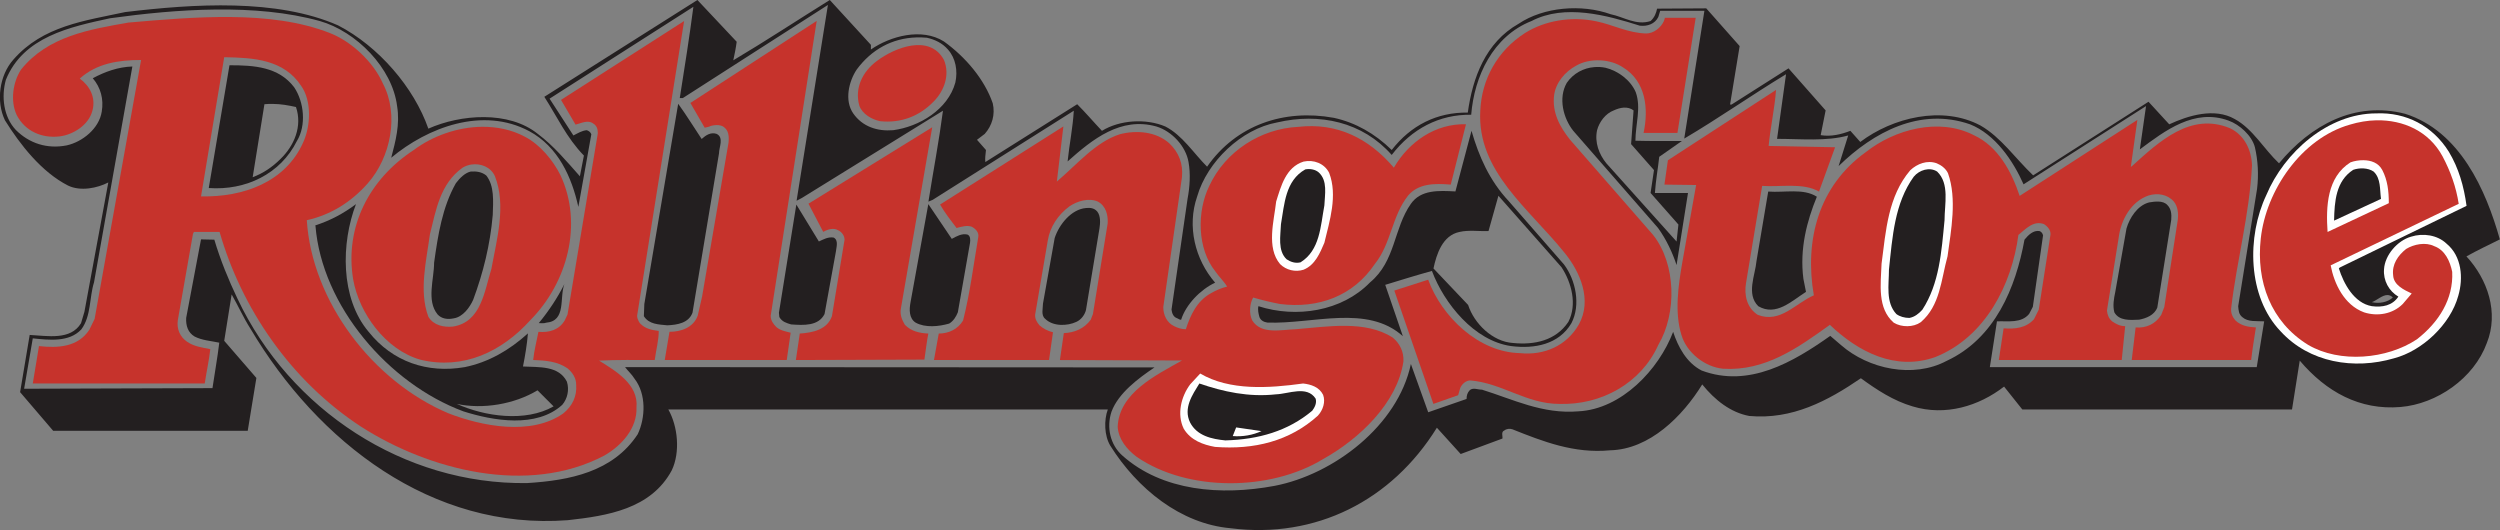
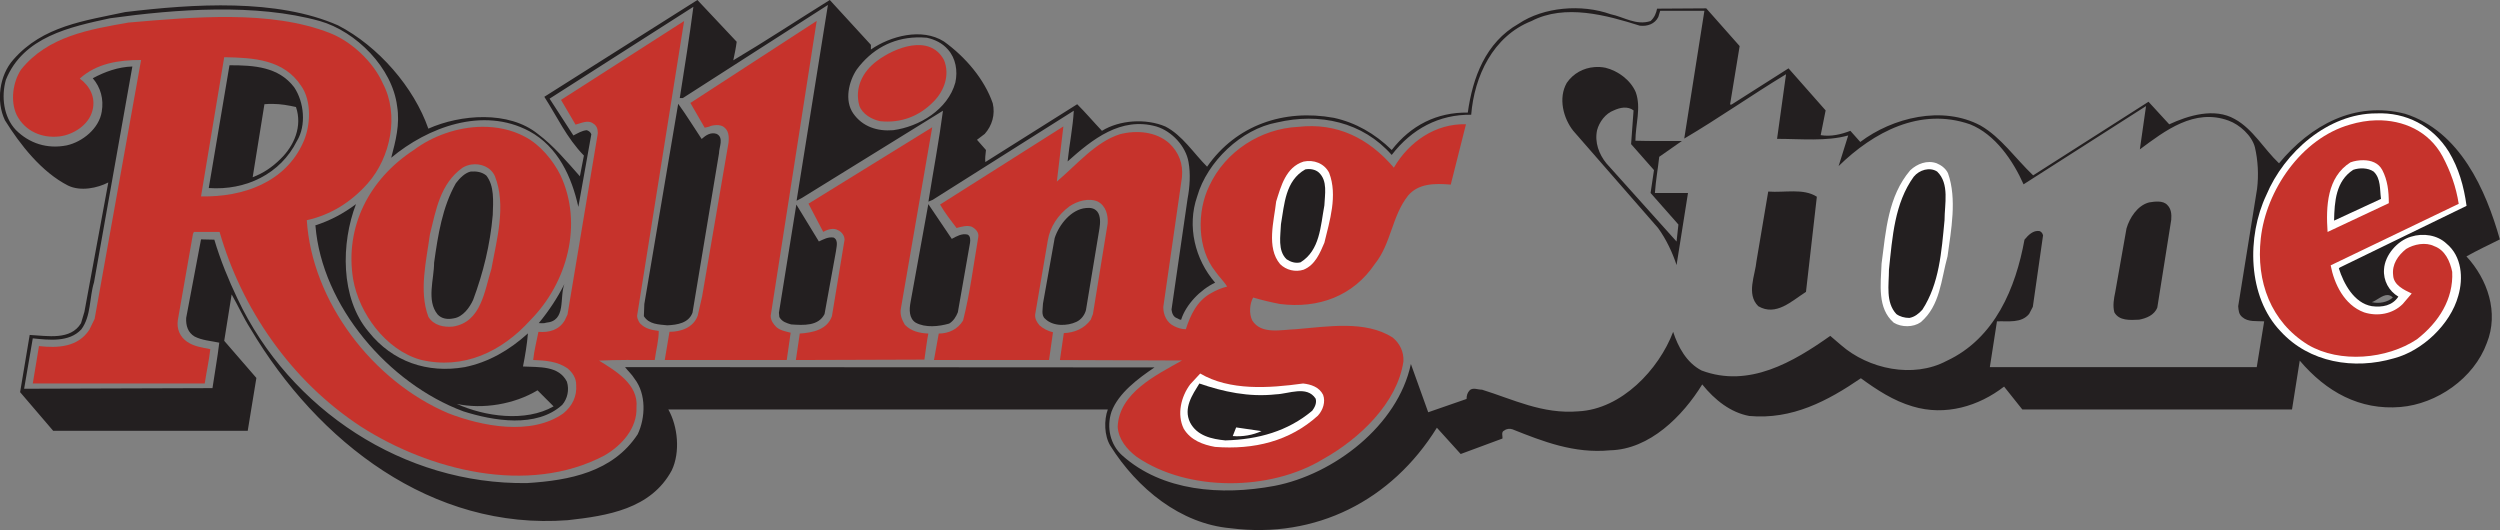
<svg xmlns="http://www.w3.org/2000/svg" version="1.0" width="1010.44" height="214.2" viewBox="0 0 252.61 53.55" id="svg2">
  <rect x="0" y="0" width="252.61" height="53.55" fill="#808080" stroke="none" />
  <defs>
    <clipPath id="clippath1">
-       <path d="M 0,738.453 L 0,792 L 252.609,792 L 252.609,738.453" id="path9" />
-     </clipPath>
+       </clipPath>
  </defs>
  <title id="title4">generated by pstoedit version:3.45 from c:/docume~1/mendaliv/locals~1/temp/gsviewa02908</title>
  <g transform="translate(-9.7083858e-5,-738.453)" style="fill:#231f20;fill-opacity:1;fill-rule:nonzero;stroke-width:0;stroke-linecap:butt;stroke-linejoin:miter;stroke-miterlimit:10" id="g13">
    <path d="M 70.469,0 L 55,9.781 C 56.273,11.754 57.246,13.922 59,15.719 L 58.594,17.812 C 57.277,16.323 55.926,14.714 54.344,13.531 C 51.406,11.16 46.527,11.551 43.281,13 C 41.832,8.832 38.238,4.668 34.156,2.562 C 27.969,-0.157 19.59,0.387 12.656,1.219 C 8.578,2.098 4.328,2.605 1.344,6.031 C -0.059,7.609 -0.422,10.227 0.5,12.156 C 2.035,14.617 4.199,17.387 6.875,18.75 C 8.145,19.364 9.844,19.003 10.938,18.438 L 10.938,18.469 L 8.531,31.5 L 8.188,32.656 C 7.133,34.409 4.801,33.934 3,33.844 L 2.031,39.625 L 5.375,43.531 L 25.031,43.531 L 25.906,38.188 L 22.656,34.438 L 23.406,29.75 C 24.062,30.891 24.609,32.125 25.312,33.219 C 32.113,44.676 43.637,53.613 57.375,52.562 C 61.367,52.121 65.769,51.437 67.875,47.531 C 68.754,45.691 68.496,43.086 67.531,41.375 L 111.938,41.375 C 111.543,42.43 111.573,44.023 112.188,45.031 C 114.909,49.378 119.297,52.934 124.344,53.375 C 132.945,54.469 140.621,50.59 145.188,43.219 L 147.594,45.875 L 151.812,44.312 C 151.858,44.094 151.649,43.633 152,43.5 C 152.219,43.325 152.548,43.285 152.812,43.375 C 155.883,44.597 159.048,45.852 162.688,45.5 C 166.68,45.414 170.027,42.051 172,38.844 C 173.274,40.426 174.864,41.679 176.75,42.031 C 181.094,42.426 184.695,40.5 188.031,38.219 C 189.652,39.402 191.317,40.492 193.25,41.062 C 196.582,42.071 199.953,41.035 202.5,39.062 L 204.344,41.375 L 231.594,41.375 L 232.375,36.438 C 235.051,39.593 238.438,41.473 242.562,41.125 C 246.207,40.817 249.965,38.254 251.281,34.656 C 252.508,31.586 251.368,28.234 249.219,25.906 C 250.317,25.292 251.45,24.758 252.594,24.188 C 251.188,19.188 248.558,13.254 243.031,11.5 C 237.941,10.184 233.485,12.641 230.281,16.5 C 228.746,15.055 227.656,13.042 225.812,12.031 C 223.75,10.847 221.075,11.684 219.188,12.562 L 217.094,10.281 L 205.438,17.719 C 203.637,16.008 202.188,13.87 200.125,12.688 C 196.266,10.624 191.219,11.887 187.969,14.344 L 186.969,13.219 C 186.047,13.571 185.023,13.831 183.969,13.656 C 184.144,12.824 184.293,11.992 184.469,11.156 L 180.719,6.906 L 174.969,10.562 L 174.812,10.562 L 175.781,4.656 L 172.406,0.844 L 167.438,0.875 C 167.351,1.313 167.176,1.773 166.781,2.125 C 165.332,2.605 164.067,1.704 162.75,1.438 C 159.813,0.388 155.98,0.695 153.438,2.406 C 150.101,4.297 148.797,7.864 148.312,11.375 C 145.2,11.332 142.559,12.656 140.625,15.156 C 138.914,13.488 136.972,12.386 134.781,11.906 C 129.734,10.984 124.91,12.633 121.969,16.844 C 120.609,15.484 119.461,13.656 117.75,12.781 C 115.773,11.945 113.141,12.121 111.344,13.219 C 110.509,12.34 109.68,11.363 108.844,10.531 L 99.562,16.375 C 99.519,16.024 99.578,15.597 99.625,15.156 L 98.719,14.125 L 99.5,13.531 C 100.246,12.695 100.575,11.579 100.312,10.438 C 99.48,8.024 97.57,5.766 95.375,4.188 C 93.137,2.781 89.973,3.641 88,5 L 88,4.531 L 83.844,0 C 80.598,2.02 77.344,4.164 74.094,6.094 C 74.227,5.48 74.352,4.879 74.438,4.219 L 70.469,0 z M 83.656,0.5 L 80.5,20.219 L 80.5,20.281 L 81.031,20 L 95.281,11.188 C 94.887,14.214 94.297,17.301 93.812,20.375 L 94.25,20.188 L 108.5,11.188 C 108.41,12.855 108.051,14.601 107.875,16.312 C 110.379,14.075 113.246,11.769 116.844,12.781 C 118.426,13.261 119.828,14.793 120.094,16.375 C 120.313,17.559 120.219,18.918 120,20.062 L 118.375,31.281 C 118.422,31.633 118.543,32.023 118.938,32.156 C 119.07,32.199 119.168,32.312 119.344,32.312 C 119.828,30.774 121.288,29.262 122.781,28.562 C 120.761,26.235 119.914,22.871 120.969,19.844 C 121.977,16.336 125.433,13.035 129.031,12.375 C 133.332,11.367 137.688,12.32 140.625,15.656 C 142.645,13.023 145.41,11.551 148.656,11.594 C 148.965,7.735 150.844,3.66 154.75,2.125 C 158.129,0.367 162.351,1.543 165.688,2.594 C 166.476,2.684 167.212,2.418 167.562,1.719 L 167.75,1.094 L 172.219,1.094 L 170.188,13.969 L 170.188,14 C 173.609,11.985 177,9.602 180.469,7.5 L 179.562,14.031 C 181.976,14.031 184.555,14.302 186.75,13.688 L 185.781,16.781 C 189.293,13.355 194.016,10.805 199.062,12.562 C 201.606,13.57 203.418,16.253 204.469,18.625 L 216.844,10.719 L 216.219,15.094 C 218.766,13.207 221.722,10.915 225.188,12.188 C 226.288,12.582 227.536,13.691 227.844,14.875 C 228.153,16.191 228.238,17.692 228.062,19.094 L 226.156,30.938 C 226.199,31.378 226.199,31.755 226.594,32.062 C 227.164,32.548 227.992,32.426 228.781,32.469 L 228.031,37.094 L 201.062,37.094 L 201.781,32.469 C 202.922,32.426 204.238,32.683 205.031,31.719 L 205.406,31 L 206.438,23.781 C 206.394,23.563 206.238,23.387 206.062,23.344 C 205.45,23.258 204.957,23.734 204.562,24.219 C 203.684,29.043 201.601,34.188 196.688,36.469 C 193.309,38.266 188.797,37.289 186.031,34.875 L 184.938,33.938 C 181.208,36.57 176.722,39.234 171.938,37.438 C 170.403,36.649 169.547,35.024 169.062,33.531 C 167.613,37.348 163.844,41.34 159.5,41.562 C 155.86,41.871 152.867,40.34 149.75,39.375 C 149.313,39.375 148.879,39.145 148.531,39.406 C 148.266,39.672 148.188,39.962 148.188,40.312 L 144.312,41.656 L 142.562,36.781 C 141.245,43.015 134.746,47.949 128.781,49.094 C 123.383,50.105 117.441,49.633 113.406,46.031 C 112.176,44.938 111.785,43.176 112.312,41.594 C 113.016,39.707 115.031,38.223 116.656,37.125 L 63.156,37.094 C 63.422,37.446 63.859,37.843 64.125,38.281 C 65.309,39.82 65.227,42.207 64.438,43.875 C 61.937,47.691 57.547,48.547 53.25,48.812 C 40.832,48.985 29.309,41.422 24,30.188 C 23.078,28.258 22.273,26.281 21.656,24.219 L 20.312,24.188 L 18.812,32.125 C 18.77,32.914 18.996,33.605 19.656,34 C 20.402,34.39 21.324,34.449 22.156,34.625 C 21.981,36.117 21.691,37.687 21.469,39.219 L 2.438,39.281 L 3.312,34.188 C 4.98,34.362 6.992,34.597 8.219,33.281 C 9.227,31.917 9.016,30.07 9.5,28.531 L 13.375,6.719 C 11.93,6.766 10.605,7.246 9.375,7.906 C 10.164,8.828 10.5,10.008 10.281,11.281 C 10.016,12.992 8.328,14.336 6.75,14.688 C 4.773,15.082 2.953,14.489 1.594,13.125 C 0.363,11.813 0.113,9.774 0.594,8.062 C 2.352,3.715 7.086,2.719 11.125,1.844 C 17.836,0.918 25.816,0.324 32.312,2.125 C 36,3.179 39.641,6.86 40.125,10.719 C 40.43,12.567 39.969,14.265 39.531,15.938 C 43.215,12.864 48.777,10.75 53.469,13.25 C 56.41,14.832 57.781,17.921 58.438,20.906 L 59.75,13.562 C 59.664,13.339 59.457,13.199 59.281,13.156 C 58.797,13.199 58.379,13.466 57.938,13.688 L 55.531,9.969 L 70.062,0.688 C 69.668,3.716 69.172,6.836 68.688,9.906 L 69,9.906 L 83.656,0.5 z M 92.594,3.781 C 92.943,3.771 93.294,3.78 93.656,3.812 C 94.445,3.989 95.211,4.344 95.781,5 C 96.57,5.879 96.793,7.16 96.531,8.344 C 95.785,11.067 92.883,12.805 90.25,13.156 C 88.625,13.289 87.141,12.786 86.219,11.469 C 85.297,10.153 85.773,8.214 86.562,7.031 C 88.06,4.997 90.15,3.856 92.594,3.781 z M 241.25,29.812 C 241.427,29.818 241.617,29.887 241.781,30.062 C 241.253,30.543 240.402,30.707 239.656,30.531 C 240.148,30.367 240.719,29.797 241.25,29.812 z " transform="translate(9.7083858e-5,738.453)" style="fill:#231f20;fill-opacity:1" id="path15" />
  </g>
  <g transform="translate(-9.7083858e-5,-738.453)" style="fill:#ffffff;fill-rule:nonzero;stroke-width:0;stroke-linecap:butt;stroke-linejoin:miter;stroke-miterlimit:10" id="g17">
	
</g>
  <g transform="translate(-9.7083858e-5,-738.453)" style="fill:#c6332c;fill-opacity:1;fill-rule:nonzero;stroke-width:0;stroke-linecap:butt;stroke-linejoin:miter;stroke-miterlimit:10" id="g21">
    <path d="M 23.375,1.719 C 19.858,1.681 16.26,1.996 12.969,2.281 C 9.019,2.981 4.848,3.652 2.125,7.031 C 1.293,8.304 1.027,10.223 1.688,11.625 C 2.523,13.25 4.23,14 6.031,13.781 C 7.434,13.606 8.992,12.605 9.344,11.156 C 9.691,9.839 9.07,8.684 8.062,7.938 C 9.773,6.402 11.969,6.062 14.25,6.062 L 14.25,6.094 L 9.562,32.219 L 9.031,33.312 C 7.891,35.071 5.867,35.187 3.938,34.969 L 3.312,38.75 L 20.688,38.75 C 20.863,37.566 21.121,36.426 21.25,35.281 C 20.418,35.11 19.606,35.016 18.906,34.531 C 18.203,34.051 17.836,33.266 17.969,32.344 L 19.5,23.625 L 19.594,23.438 L 22.188,23.438 C 24.383,31.073 29.305,38.429 36.5,43.125 C 43.305,47.473 53.297,50.117 61.062,46.031 C 62.82,45.024 64.402,43.262 64.312,41.156 C 64.535,38.828 62.156,37.446 60.531,36.438 C 62.375,36.347 64.269,36.375 66.156,36.375 C 66.289,35.367 66.562,34.397 66.562,33.438 C 65.859,33.347 65.184,33.226 64.656,32.656 C 64.48,32.394 64.316,32.066 64.406,31.719 L 69.125,2.125 L 56.688,10.094 L 58.156,12.594 C 58.727,12.461 59.398,12.062 59.969,12.5 C 60.32,12.719 60.406,13.074 60.406,13.469 L 57.344,31.781 L 57.062,32.375 C 56.492,33.34 55.5,33.621 54.406,33.531 C 54.227,34.453 53.965,35.453 53.875,36.375 C 55.148,36.422 56.336,36.52 57.344,37.219 C 57.871,37.661 58.219,38.215 58.219,38.875 C 58.305,40.058 57.828,41.034 56.906,41.781 C 53.66,44.062 48.66,43.066 45.281,41.75 C 37.645,38.503 31.527,30.457 31,22.25 C 33.371,21.723 35.445,20.464 37.156,18.531 C 39.481,15.898 40.355,11.594 38.688,8.438 C 37.723,6.242 35.492,4.18 33.344,3.344 C 30.338,2.16 26.892,1.757 23.375,1.719 z M 22.656,5.781 C 25.641,5.828 28.684,6.011 30.438,8.688 C 31.492,10.18 31.402,12.676 30.656,14.344 C 28.859,18.426 24.57,19.934 20.312,19.844 L 22.656,5.781 z " transform="translate(9.7083858e-5,738.453)" style="fill:#c6332c;fill-opacity:1" id="path23" />
  </g>
  <g transform="translate(-9.7083858e-5,-738.453)" style="fill:#c6332c;fill-opacity:1;fill-rule:nonzero;stroke-width:0;stroke-linecap:butt;stroke-linejoin:miter;stroke-miterlimit:10" id="g25">
-     <path d="M 169.496,751.883 L 166.074,751.883 C 166.602,749.426 166.293,746.703 164.055,745.301 C 162.738,744.379 160.633,744.293 159.273,745.082 C 158.133,745.695 157.211,746.793 157.035,748.063 C 156.816,749.82 157.605,751.27 158.656,752.586 L 167.039,762.195 C 169.363,765.137 169.453,770.094 167.566,773.297 C 165.813,777.203 161.773,779.398 157.563,779.266 C 154.227,779.266 151.77,777.156 148.566,776.894 C 148.129,776.894 147.73,777.246 147.555,777.641 L 147.336,778.387 L 144.836,779.266 L 140.887,767.813 L 144.309,766.715 C 145.668,770.445 149.398,774.043 153.566,774.133 C 156.027,774.395 158.309,773.387 159.535,771.234 C 160.898,768.777 159.668,765.926 158.09,763.996 C 154.488,759.52 149.227,755.742 149.574,749.645 C 149.707,746.484 151.285,743.59 154.094,741.789 C 156.113,740.52 158.789,740.078 161.293,740.605 C 163.004,740.957 164.496,741.789 166.336,741.836 C 167.082,741.836 167.828,741.262 168.137,740.563 L 168.227,740.254 L 171.34,740.254 L 169.496,751.883" style="fill:#c6332c;fill-opacity:1" id="path27" />
-   </g>
+     </g>
  <g transform="translate(-9.7083858e-5,-738.453)" style="fill:#c6332c;fill-opacity:1;fill-rule:nonzero;stroke-width:0;stroke-linecap:butt;stroke-linejoin:miter;stroke-miterlimit:10" id="g29">
    <path d="M 77.875,770.355 C 77.875,770.84 78.137,771.191 78.445,771.5 C 78.84,771.848 79.363,771.938 79.891,772.07 L 79.496,774.832 L 67.168,774.832 L 67.648,771.98 C 68.836,771.98 70.062,771.539 70.5,770.355 L 70.941,768.426 L 73.617,752.848 C 73.66,752.41 73.66,751.793 73.309,751.445 C 72.961,751.008 72.301,751.051 71.816,751.18 C 71.644,751.27 71.422,751.313 71.203,751.355 L 69.758,748.855 L 82.523,740.563 L 77.875,770.355" style="fill:#c6332c;fill-opacity:1" id="path31" />
  </g>
  <g transform="translate(-9.7083858e-5,-738.453)" style="fill:#ffffff;fill-rule:nonzero;stroke-width:0;stroke-linecap:butt;stroke-linejoin:miter;stroke-miterlimit:10" id="g33">
	
</g>
  <g transform="translate(-9.7083858e-5,-738.453)" style="fill:#c6332c;fill-opacity:1;fill-rule:nonzero;stroke-width:0;stroke-linecap:butt;stroke-linejoin:miter;stroke-miterlimit:10" id="g37">
    <path d="M 95.383,744.512 C 95.996,746.004 95.426,747.625 94.328,748.723 C 92.883,750.215 90.992,750.918 88.93,750.699 C 88.098,750.523 87.133,749.996 86.824,749.117 C 86.344,747.363 87.133,745.695 88.625,744.598 C 90.383,743.281 93.934,741.836 95.383,744.512" style="fill:#c6332c;fill-opacity:1" id="path39" />
  </g>
  <g transform="translate(-9.7083858e-5,-738.453)" style="fill:#ffffff;fill-rule:nonzero;stroke-width:0;stroke-linecap:butt;stroke-linejoin:miter;stroke-miterlimit:10" id="g41">
	
</g>
  <g transform="translate(-9.7083858e-5,-738.453)" style="fill:#231f20;fill-opacity:1;fill-rule:nonzero;stroke-width:0;stroke-linecap:butt;stroke-linejoin:miter;stroke-miterlimit:10" id="g45">
    <path d="M 23.188,6.594 L 21.094,19 C 24.824,19.266 28.332,17.586 30,14.25 C 30.965,12.672 30.73,10.306 29.719,8.812 C 28.141,6.75 25.688,6.594 23.188,6.594 z M 27.562,10.5 C 28.388,10.504 29.15,10.648 29.906,10.812 C 30.566,12.742 29.746,14.703 28.344,16.062 C 27.508,16.895 26.586,17.512 25.531,17.906 L 26.719,10.531 C 27.004,10.498 27.287,10.499 27.562,10.5 z " transform="translate(9.7083858e-5,738.453)" style="fill:#231f20;fill-opacity:1" id="path47" />
  </g>
  <g transform="translate(-9.7083858e-5,-738.453)" style="fill:#231f20;fill-opacity:1;fill-rule:nonzero;stroke-width:0;stroke-linecap:butt;stroke-linejoin:miter;stroke-miterlimit:10" id="g49">
    <path d="M 161.094,6.781 C 159.984,6.871 158.969,7.42 158.312,8.375 C 157.434,9.91 157.961,11.946 158.969,13.219 L 167.531,23.031 C 168.363,24.172 169.008,25.554 169.406,26.781 L 170.562,19.5 L 167.219,19.5 C 167.305,18.226 167.527,17.027 167.656,15.844 L 169.938,14.25 C 168.355,14.25 166.785,14.262 165.25,14.219 C 165.25,12.598 165.851,10.895 165.281,9.312 C 164.754,8.085 163.488,7.152 162.219,6.844 C 161.834,6.766 161.464,6.751 161.094,6.781 z M 164.062,10.875 C 164.425,10.852 164.778,10.935 165.062,11.156 L 164.812,14.562 L 167.125,17.188 L 166.781,19.5 L 169.594,22.688 L 169.406,24.406 L 162.312,16.5 C 161.566,15.582 161.113,14.383 161.375,13.156 C 161.594,12.32 162.231,11.464 163.062,11.156 C 163.347,11.025 163.7,10.898 164.062,10.875 z " transform="translate(9.7083858e-5,738.453)" style="fill:#231f20;fill-opacity:1" id="path51" />
  </g>
  <g transform="translate(-9.7083858e-5,-738.453)" style="fill:#c6332c;fill-opacity:1;fill-rule:nonzero;stroke-width:0;stroke-linecap:butt;stroke-linejoin:miter;stroke-miterlimit:10" id="g53">
-     <path d="M 178.711,753.199 L 185.426,753.332 L 183.801,757.809 C 182.18,756.887 179.984,757.367 178.055,757.238 L 176.43,767.023 C 176.211,768.293 176.52,769.57 177.617,770.27 C 179.898,771.148 181.434,769.086 183.277,768.293 C 182.313,762.723 183.758,757.238 188.543,753.813 C 191.438,751.531 195.914,750.305 199.422,752.102 C 201.926,753.242 203.285,755.875 204.074,758.246 L 215.969,750.566 L 215.309,755.305 L 215.398,755.262 C 218.203,752.715 221.363,749.777 225.313,751.402 C 226.805,752.102 227.508,753.641 227.551,755.172 C 227.289,760.219 226.016,764.742 225.445,769.609 C 225.402,770.094 225.578,770.488 225.883,770.84 C 226.457,771.367 227.156,771.5 227.945,771.539 C 227.773,772.641 227.594,773.734 227.465,774.832 L 215.398,774.832 C 215.527,773.734 215.66,772.641 215.793,771.539 C 216.844,771.629 217.813,771.191 218.379,770.27 L 218.688,769.48 L 220.047,760.703 C 220.137,760 220.047,759.301 219.652,758.816 C 218.996,758.07 217.984,757.938 217.109,758.203 C 215.309,758.816 214.301,760.703 214.082,762.457 L 212.895,769.832 C 212.941,770.27 213.07,770.621 213.422,770.926 C 213.816,771.191 214.211,771.41 214.738,771.41 L 214.387,774.832 L 201.969,774.832 L 202.453,771.629 C 203.637,771.719 204.734,771.586 205.523,770.707 L 206.004,769.742 L 207.191,762.152 C 207.234,761.715 206.883,761.316 206.531,761.098 C 205.48,760.703 204.691,761.582 203.945,762.195 C 203.285,767.199 200.609,772.508 195.563,774.527 C 191.523,775.973 187.75,774 184.898,771.277 C 181.652,773.605 178.359,775.973 174.105,775.711 C 172.262,775.535 170.418,774.086 169.895,772.285 C 169.191,770.008 169.586,767.285 169.98,765.004 L 171.383,757.148 L 168.18,757.105 L 168.531,754.648 L 179.457,747.539 C 179.328,749.383 178.887,751.313 178.711,753.199" style="fill:#c6332c;fill-opacity:1" id="path55" />
-   </g>
+     </g>
  <g transform="translate(-9.7083858e-5,-738.453)" style="fill:#ffffff;fill-rule:nonzero;stroke-width:0;stroke-linecap:butt;stroke-linejoin:miter;stroke-miterlimit:10" id="g57">
	
</g>
  <g transform="translate(-9.7083858e-5,-738.453)" style="fill:#231f20;fill-opacity:1;fill-rule:nonzero;stroke-width:0;stroke-linecap:butt;stroke-linejoin:miter;stroke-miterlimit:10" id="g61">
    <path d="M 70.898,752.496 C 71.336,752.102 71.816,751.793 72.387,751.973 C 73.176,752.32 72.652,753.332 72.652,753.945 L 69.973,770.051 C 69.578,771.102 68.438,771.277 67.43,771.324 C 66.551,771.234 65.586,771.234 65.059,770.402 L 65.106,769.172 L 68.527,748.941 C 69.359,750.082 70.106,751.313 70.898,752.496" style="fill:#231f20;fill-opacity:1" id="path63" />
  </g>
  <g transform="translate(-9.7083858e-5,-738.453)" style="fill:#ffffff;fill-rule:nonzero;stroke-width:0;stroke-linecap:butt;stroke-linejoin:miter;stroke-miterlimit:10" id="g65">
	
</g>
  <g transform="translate(-9.7083858e-5,-738.453)" style="fill:#ffffff;fill-rule:nonzero;stroke-width:0;stroke-linecap:butt;stroke-linejoin:miter;stroke-miterlimit:10" id="g69">
    <path d="M 247.43,753.77 C 248.438,755.438 248.965,757.281 249.23,759.254 L 236.414,765.488 L 236.328,765.574 C 236.813,767.109 237.863,769.086 239.664,769.391 C 240.715,769.523 241.727,769.348 242.34,768.426 C 241.375,767.855 240.805,766.801 240.891,765.66 C 240.98,764.215 242.25,762.766 243.613,762.371 C 244.84,761.977 246.289,762.195 247.211,763.074 C 248.746,764.344 248.922,766.539 248.395,768.34 C 247.605,771.234 244.754,773.91 241.902,774.656 C 237.863,775.84 233.344,775.098 230.449,771.938 C 227.07,768.426 227.023,762.328 229,758.16 C 230.797,753.859 235.23,749.91 240.102,749.91 C 243.129,749.777 245.805,751.18 247.43,753.77" id="path71" />
  </g>
  <g transform="translate(-9.7083858e-5,-738.453)" style="fill:#c6332c;fill-opacity:1;fill-rule:nonzero;stroke-width:0;stroke-linecap:butt;stroke-linejoin:miter;stroke-miterlimit:10" id="g73">
    <path d="M 240.125,12.156 C 239.224,12.173 238.315,12.33 237.438,12.594 C 232.519,13.996 228.964,19.266 228.438,24.094 C 227.952,28.438 229.446,32.52 233.219,34.844 C 236.422,36.731 241.191,36.3 244.219,34.281 C 246.414,32.57 247.914,30.234 247.781,27.469 C 247.563,26.414 247.067,25.269 245.969,24.875 C 245.094,24.437 243.914,24.675 243.125,25.156 C 242.293,25.816 241.68,26.716 241.812,27.812 C 241.858,28.82 242.941,29.305 243.688,29.656 L 242.781,30.719 C 241.774,31.731 240.234,32 238.875,31.562 C 236.855,30.817 235.848,28.655 235.5,26.812 L 248.438,20.594 C 248.175,18.883 247.601,17.3 246.812,15.812 C 245.43,13.243 242.828,12.106 240.125,12.156 z M 238.812,16.188 C 239.574,16.195 240.336,16.448 240.719,17.188 C 241.246,18.196 241.375,19.305 241.375,20.531 L 235.188,23.438 C 235.012,20.852 235.133,17.898 237.5,16.406 C 237.895,16.259 238.356,16.183 238.812,16.188 z " transform="translate(9.7083858e-5,738.453)" style="fill:#c6332c;fill-opacity:1" id="path75" />
  </g>
  <g transform="translate(-9.7083858e-5,-738.453)" style="fill:#c6332c;fill-opacity:1;fill-rule:nonzero;stroke-width:0;stroke-linecap:butt;stroke-linejoin:miter;stroke-miterlimit:10" id="g77">
    <path d="M 146.59,757.105 C 144.969,756.973 143.344,756.973 142.289,758.203 C 140.621,760.309 140.578,763.074 138.91,765.137 C 136.719,768.383 133.207,769.656 129.344,769.172 C 128.422,768.996 127.504,768.777 126.625,768.516 C 126.273,769.129 126.188,770.137 126.535,770.84 C 127.457,772.285 129.477,771.762 130.926,771.719 C 134.172,771.453 137.945,770.797 140.711,772.551 C 141.457,773.164 141.852,774 141.809,774.965 C 141.195,779.176 137.332,782.82 133.691,784.84 C 128.379,788.086 120.043,788.172 114.863,784.621 C 113.813,783.828 113.023,782.82 112.934,781.59 C 113.066,778.125 116.883,776.328 119.43,774.879 L 107.098,774.832 L 107.492,772.113 C 108.547,772.07 109.555,771.672 110.215,770.754 L 110.434,770.184 L 111.926,761.012 C 111.969,760.176 111.75,759.254 110.918,758.816 C 109.996,758.422 108.852,758.773 108.063,759.301 C 106.879,760.176 106.09,761.406 105.871,762.766 L 104.598,770.223 C 104.555,770.664 104.773,771.016 105.035,771.324 C 105.43,771.672 105.871,771.895 106.398,772.027 L 106,774.832 L 94.371,774.832 L 94.856,772.156 C 95.863,772.156 96.785,771.719 97.312,770.84 C 98.016,768.078 98.367,765.223 98.848,762.414 C 98.938,761.934 98.586,761.582 98.191,761.363 C 97.707,761.188 97.137,761.363 96.656,761.492 C 96.086,760.746 95.469,759.957 94.988,759.121 L 107.449,751.227 L 106.789,756.797 C 108.809,755.086 110.695,752.805 113.152,752.016 C 114.863,751.574 116.84,751.754 118.156,752.938 C 119.121,753.859 119.559,755 119.43,756.359 L 117.543,769.48 C 117.543,770.27 117.895,771.059 118.641,771.41 C 118.992,771.586 119.387,771.719 119.824,771.719 C 120.262,770.355 120.922,768.863 122.367,768.078 C 122.895,767.77 123.422,767.547 123.992,767.414 C 123.688,766.891 123.156,766.406 122.809,765.883 C 120.965,763.598 120.922,759.828 122.191,757.238 C 123.816,753.727 127.414,751.445 131.188,751.27 C 135.094,750.828 138.297,752.41 140.84,755.395 C 142.379,752.762 145.055,750.918 148.129,751.008 L 146.59,757.105" style="fill:#c6332c;fill-opacity:1" id="path79" />
  </g>
  <g transform="translate(-9.7083858e-5,-738.453)" style="fill:#ffffff;fill-rule:nonzero;stroke-width:0;stroke-linecap:butt;stroke-linejoin:miter;stroke-miterlimit:10" id="g81">
	
</g>
  <g transform="translate(-9.7083858e-5,-738.453)" style="fill:#c6332c;fill-opacity:1;fill-rule:nonzero;stroke-width:0;stroke-linecap:butt;stroke-linejoin:miter;stroke-miterlimit:10" id="g85">
    <path d="M 48.719,12.812 C 46.211,12.831 43.678,13.757 41.812,15.156 C 37.297,18.097 34.809,22.941 35.688,28.25 C 36.301,31.672 38.957,35.336 42.469,36.344 C 46.813,37.395 50.699,35.547 53.594,32.344 C 57.324,28.57 58.949,22.645 56.625,17.688 C 55.879,16.195 54.566,14.605 53.031,13.812 C 51.716,13.105 50.224,12.801 48.719,12.812 z M 47.625,16.625 C 48.553,16.485 49.572,16.861 50,17.781 C 51.184,20.765 50.184,24.219 49.656,27.156 C 48.957,29.352 48.645,32.563 45.75,33 C 44.828,33.086 43.805,32.879 43.281,32 C 42.312,29.41 43.086,26.32 43.438,23.688 C 44.055,21.231 44.469,18.558 46.75,16.938 C 47.014,16.784 47.316,16.672 47.625,16.625 z " transform="translate(9.7083858e-5,738.453)" style="fill:#c6332c;fill-opacity:1" id="path87" />
  </g>
  <g transform="translate(-9.7083858e-5,-738.453)" style="fill:#c6332c;fill-opacity:1;fill-rule:nonzero;stroke-width:0;stroke-linecap:butt;stroke-linejoin:miter;stroke-miterlimit:10" id="g89">
    <path d="M 91.039,769.57 C 90.906,770.223 91.125,770.754 91.434,771.277 C 92.09,771.938 92.922,772.113 93.801,772.156 C 93.629,773.035 93.539,773.91 93.406,774.789 L 80.418,774.832 L 80.812,772.156 C 82.129,772.07 83.578,771.762 84.062,770.402 L 85.336,762.68 C 85.336,762.281 85.07,761.887 84.676,761.715 C 84.234,761.449 83.621,761.625 83.184,761.887 L 81.691,759.035 L 94.195,751.313 L 91.039,769.57" style="fill:#c6332c;fill-opacity:1" id="path91" />
  </g>
  <g transform="translate(-9.7083858e-5,-738.453)" style="fill:#231f20;fill-opacity:1;fill-rule:nonzero;stroke-width:0;stroke-linecap:butt;stroke-linejoin:miter;stroke-miterlimit:10" id="g93">
-     <path d="M 148.688,13.219 L 147.062,19.344 C 145.394,19.254 143.571,19.149 142.562,20.594 C 140.804,23.094 141.028,26.382 138.438,28.531 C 135.585,31.472 130.973,32.167 127.156,30.938 C 127.07,31.288 127.164,31.692 127.25,32 C 127.34,32.352 127.712,32.551 128.062,32.594 C 132.625,32.769 138.152,30.723 141.75,33.969 L 139.969,28.781 C 141.547,28.297 143.11,27.812 144.688,27.375 C 145.918,30.664 148.958,34.441 152.688,34.969 C 155.055,35.273 157.512,34.808 158.781,32.656 C 159.746,30.816 159.218,28.297 158.031,26.719 L 152.438,20.312 C 150.507,18.25 149.434,15.809 148.688,13.219 z M 151.406,19.781 L 157.781,27 C 158.789,28.536 159.391,30.773 158.469,32.531 C 157.196,34.413 155.067,34.875 152.875,34.656 C 150.813,34.523 148.957,32.699 148.344,30.812 L 144.844,27.125 C 145.153,25.676 145.758,23.788 147.469,23.438 C 148.391,23.218 149.484,23.387 150.406,23.344 L 151.406,19.781 z " transform="translate(9.7083858e-5,738.453)" style="fill:#231f20;fill-opacity:1" id="path95" />
-   </g>
+     </g>
  <g transform="translate(-9.7083858e-5,-738.453)" style="fill:#ffffff;fill-rule:nonzero;stroke-width:0;stroke-linecap:butt;stroke-linejoin:miter;stroke-miterlimit:10" id="g97">
	
</g>
  <g transform="translate(-9.7083858e-5,-738.453)" style="fill:#ffffff;fill-rule:nonzero;stroke-width:0;stroke-linecap:butt;stroke-linejoin:miter;stroke-miterlimit:10" id="g101">
    <path d="M 134.305,755.922 C 135.18,758.203 134.348,760.789 133.82,762.984 C 133.383,763.996 132.902,765.223 131.715,765.707 C 130.883,765.969 129.961,765.75 129.344,765.137 C 127.941,763.469 128.73,760.789 128.949,758.816 C 129.434,757.281 129.918,755.348 131.715,754.781 C 132.727,754.559 133.82,754.953 134.305,755.922" id="path103" />
  </g>
  <g transform="translate(-9.7083858e-5,-738.453)" style="fill:#ffffff;fill-rule:nonzero;stroke-width:0;stroke-linecap:butt;stroke-linejoin:miter;stroke-miterlimit:10" id="g105">
    <path d="M 196.836,755.965 C 197.754,758.551 197.145,761.715 196.789,764.344 C 196.133,766.715 196.047,769.348 194.07,771.016 C 193.324,771.539 192.141,771.539 191.352,771.059 C 189.68,769.609 190.035,767.199 190.121,765.09 C 190.559,761.758 190.777,758.289 193.02,755.656 C 193.719,755 194.73,754.605 195.695,754.953 C 196.133,755.133 196.617,755.48 196.836,755.965" id="path107" />
  </g>
  <g transform="translate(-9.7083858e-5,-738.453)" style="fill:#ffffff;fill-rule:nonzero;stroke-width:0;stroke-linecap:butt;stroke-linejoin:miter;stroke-miterlimit:10" id="g109">
	
</g>
  <g transform="translate(-9.7083858e-5,-738.453)" style="fill:#231f20;fill-opacity:1;fill-rule:nonzero;stroke-width:0;stroke-linecap:butt;stroke-linejoin:miter;stroke-miterlimit:10" id="g113">
    <path d="M 239.84,755.789 C 240.586,756.492 240.453,757.59 240.586,758.551 L 235.844,760.746 C 235.887,758.816 236.02,756.754 237.777,755.613 C 238.391,755.395 239.27,755.395 239.84,755.789" style="fill:#231f20;fill-opacity:1" id="path115" />
  </g>
  <g transform="translate(-9.7083858e-5,-738.453)" style="fill:#231f20;fill-opacity:1;fill-rule:nonzero;stroke-width:0;stroke-linecap:butt;stroke-linejoin:miter;stroke-miterlimit:10" id="g117">
    <path d="M 133.25,755.875 C 134.172,756.711 133.863,758.113 133.82,759.211 C 133.426,761.316 133.383,763.73 131.41,764.961 C 130.883,765.09 130.398,764.914 130.004,764.652 C 129.082,763.777 129.391,762.281 129.434,761.098 C 129.785,759.078 129.871,756.711 131.891,755.57 C 132.375,755.48 132.902,755.57 133.25,755.875" style="fill:#231f20;fill-opacity:1" id="path119" />
  </g>
  <g transform="translate(-9.7083858e-5,-738.453)" style="fill:#231f20;fill-opacity:1;fill-rule:nonzero;stroke-width:0;stroke-linecap:butt;stroke-linejoin:miter;stroke-miterlimit:10" id="g121">
    <path d="M 195.738,755.789 C 197.012,757.016 196.484,759.078 196.484,760.703 C 196.176,763.906 195.957,767.109 194.246,769.742 C 193.895,770.137 193.457,770.488 192.93,770.578 C 192.445,770.578 191.965,770.445 191.613,770.184 C 190.516,768.996 190.867,767.242 190.867,765.707 C 191.219,762.371 191.438,758.992 193.367,756.316 C 193.941,755.613 194.992,755.305 195.738,755.789" style="fill:#231f20;fill-opacity:1" id="path123" />
  </g>
  <g transform="translate(-9.7083858e-5,-738.453)" style="fill:#231f20;fill-opacity:1;fill-rule:nonzero;stroke-width:0;stroke-linecap:butt;stroke-linejoin:miter;stroke-miterlimit:10" id="g125">
    <path d="M 49.133,756.184 C 49.965,757.238 49.836,758.773 49.789,760.176 C 49.527,763.203 48.824,766.012 47.816,768.734 C 47.465,769.523 46.762,770.488 45.84,770.621 C 45.227,770.754 44.613,770.664 44.215,770.223 C 43.074,768.824 43.863,766.672 43.863,765.004 C 44.262,762.152 44.699,759.387 46.059,756.973 C 46.453,756.449 46.98,755.922 47.551,755.789 C 48.164,755.742 48.691,755.832 49.133,756.184" style="fill:#231f20;fill-opacity:1" id="path127" />
  </g>
  <g transform="translate(-9.7083858e-5,-738.453)" style="fill:#231f20;fill-opacity:1;fill-rule:nonzero;stroke-width:0;stroke-linecap:butt;stroke-linejoin:miter;stroke-miterlimit:10" id="g129">
-     <path d="M 183.582,758.332 C 182.574,760.789 181.828,763.598 182.223,766.629 L 182.484,767.945 C 181.039,768.863 179.457,770.445 177.66,769.391 C 176.43,768.16 177.352,766.277 177.484,764.828 L 178.668,757.809 C 180.336,757.938 182.223,757.453 183.582,758.332" style="fill:#231f20;fill-opacity:1" id="path131" />
+     <path d="M 183.582,758.332 L 182.484,767.945 C 181.039,768.863 179.457,770.445 177.66,769.391 C 176.43,768.16 177.352,766.277 177.484,764.828 L 178.668,757.809 C 180.336,757.938 182.223,757.453 183.582,758.332" style="fill:#231f20;fill-opacity:1" id="path131" />
  </g>
  <g transform="translate(-9.7083858e-5,-738.453)" style="fill:#ffffff;fill-rule:nonzero;stroke-width:0;stroke-linecap:butt;stroke-linejoin:miter;stroke-miterlimit:10" id="g133">
	
</g>
  <g transform="translate(-9.7083858e-5,-738.453)" style="fill:#231f20;fill-opacity:1;fill-rule:nonzero;stroke-width:0;stroke-linecap:butt;stroke-linejoin:miter;stroke-miterlimit:10" id="g137">
    <path d="M 218.996,759.168 C 219.391,759.563 219.434,760.09 219.391,760.66 L 217.984,769.523 C 217.68,770.313 216.844,770.621 216.145,770.754 C 215.223,770.797 214.125,770.883 213.641,770.008 C 213.465,769.348 213.598,768.602 213.73,767.988 L 214.871,761.535 C 215.176,760.484 215.969,759.211 217.152,758.906 C 217.723,758.816 218.555,758.684 218.996,759.168" style="fill:#231f20;fill-opacity:1" id="path139" />
  </g>
  <g transform="translate(-9.7083858e-5,-738.453)" style="fill:#231f20;fill-opacity:1;fill-rule:nonzero;stroke-width:0;stroke-linecap:butt;stroke-linejoin:miter;stroke-miterlimit:10" id="g141">
    <path d="M 35.969,20.625 C 34.695,21.59 33.336,22.297 31.844,22.781 L 31.875,22.812 C 32.531,30.93 39.266,38.754 46.812,41.562 C 49.844,42.528 54.219,43.277 56.812,40.906 C 57.336,40.292 57.543,39.394 57.281,38.562 C 56.449,36.938 54.512,37.117 52.844,37.031 C 53.066,35.934 53.258,34.743 53.344,33.688 C 51.457,35.398 49.34,36.61 46.969,37.094 C 43.195,37.754 39.664,36.559 37.25,33.531 C 34.355,30.11 34.473,24.531 35.969,20.625 z M 54.312,39.438 L 55.938,41.062 C 53.086,42.687 48.965,42.081 46.156,40.812 C 48.789,41.383 51.988,40.844 54.312,39.438 z " transform="translate(9.7083858e-5,738.453)" style="fill:#231f20;fill-opacity:1" id="path143" />
  </g>
  <g transform="translate(-9.7083858e-5,-738.453)" style="fill:#231f20;fill-opacity:1;fill-rule:nonzero;stroke-width:0;stroke-linecap:butt;stroke-linejoin:miter;stroke-miterlimit:10" id="g145">
    <path d="M 96.172,762.59 C 96.656,762.328 97.18,762.02 97.754,762.152 C 98.059,762.281 98.059,762.68 98.016,762.984 L 96.785,770.008 C 96.609,770.445 96.348,770.883 95.91,771.148 C 94.856,771.453 93.496,771.586 92.531,771.059 C 91.828,770.621 91.871,769.699 92.004,768.996 L 93.801,759.078 L 96.172,762.59" style="fill:#231f20;fill-opacity:1" id="path147" />
  </g>
  <g transform="translate(-9.7083858e-5,-738.453)" style="fill:#231f20;fill-opacity:1;fill-rule:nonzero;stroke-width:0;stroke-linecap:butt;stroke-linejoin:miter;stroke-miterlimit:10" id="g149">
    <path d="M 82.742,762.852 C 83.227,762.633 83.664,762.371 84.234,762.457 C 84.762,762.723 84.5,763.469 84.457,763.906 L 83.316,770.184 C 82.699,771.41 81.211,771.324 79.938,771.234 C 79.496,771.102 79.016,770.973 78.75,770.488 L 78.707,770.051 L 80.465,759.121 L 82.742,762.852" style="fill:#231f20;fill-opacity:1" id="path151" />
  </g>
  <g transform="translate(-9.7083858e-5,-738.453)" style="fill:#231f20;fill-opacity:1;fill-rule:nonzero;stroke-width:0;stroke-linecap:butt;stroke-linejoin:miter;stroke-miterlimit:10" id="g153">
    <path d="M 110.871,759.828 C 111.223,760.266 111.18,761.012 111.094,761.535 L 109.73,769.785 C 109.602,770.27 109.25,770.754 108.766,770.973 C 107.844,771.41 106.398,771.453 105.605,770.664 C 105.168,770.313 105.387,769.609 105.387,769.129 L 106.57,762.504 C 107.012,761.145 108.238,759.605 109.73,759.473 C 110.172,759.43 110.566,759.473 110.871,759.828" style="fill:#231f20;fill-opacity:1" id="path155" />
  </g>
  <g transform="translate(-9.7083858e-5,-738.453)" style="fill:#231f20;fill-opacity:1;fill-rule:nonzero;stroke-width:0;stroke-linecap:butt;stroke-linejoin:miter;stroke-miterlimit:10" id="g157">
    <path d="M 55.188,771.059 C 54.969,771.148 54.703,771.102 54.441,771.102 C 55.449,769.875 56.328,768.559 57.031,767.152 C 56.504,768.516 57.25,770.883 55.188,771.059" style="fill:#231f20;fill-opacity:1" id="path159" />
  </g>
  <g transform="translate(-9.7083858e-5,-738.453)" style="fill:#ffffff;fill-rule:nonzero;stroke-width:0;stroke-linecap:butt;stroke-linejoin:miter;stroke-miterlimit:10" id="g161">
	
</g>
  <g transform="translate(-9.7083858e-5,-738.453)" style="fill:#ffffff;fill-rule:nonzero;stroke-width:0;stroke-linecap:butt;stroke-linejoin:miter;stroke-miterlimit:10" id="g165">
    <path d="M 131.672,777.203 C 132.461,777.289 133.293,777.555 133.691,778.344 C 133.953,779.047 133.691,779.879 133.164,780.453 C 130.313,783.035 126.715,783.914 122.766,783.609 C 121.578,783.391 120.309,782.953 119.605,781.766 C 118.902,780.32 119.34,778.519 120.262,777.289 L 121.273,776.195 C 124.254,777.949 128.203,777.684 131.672,777.203" id="path167" />
  </g>
  <g transform="translate(-9.7083858e-5,-738.453)" style="fill:#231f20;fill-opacity:1;fill-rule:nonzero;stroke-width:0;stroke-linecap:butt;stroke-linejoin:miter;stroke-miterlimit:10" id="g169">
    <path d="M 121.188,38.75 C 120.487,39.891 119.547,41.238 120.25,42.688 C 120.953,44.047 122.454,44.367 123.812,44.5 C 127.148,44.41 130.137,43.566 132.594,41.5 C 132.855,41.152 133.066,40.719 132.938,40.281 C 132.059,38.922 130.212,39.801 128.938,39.844 C 126.177,40.149 123.602,39.582 121.188,38.75 z M 124.906,43.188 L 127.469,43.562 C 126.594,43.958 125.57,44.148 124.562,44.062 L 124.906,43.188 z " transform="translate(9.7083858e-5,738.453)" style="fill:#231f20;fill-opacity:1" id="path171" />
  </g>
  <g transform="translate(-9.7083858e-5,-738.453)" style="fill:#ffffff;fill-rule:nonzero;stroke-width:0;stroke-linecap:butt;stroke-linejoin:miter;stroke-miterlimit:10" id="g173">
	
</g>
  <g transform="translate(-9.7083858e-5,-738.453)" style="fill:#ffffff;fill-rule:nonzero;stroke-width:0;stroke-linecap:butt;stroke-linejoin:miter;stroke-miterlimit:10" id="g177">
	
</g>
</svg>